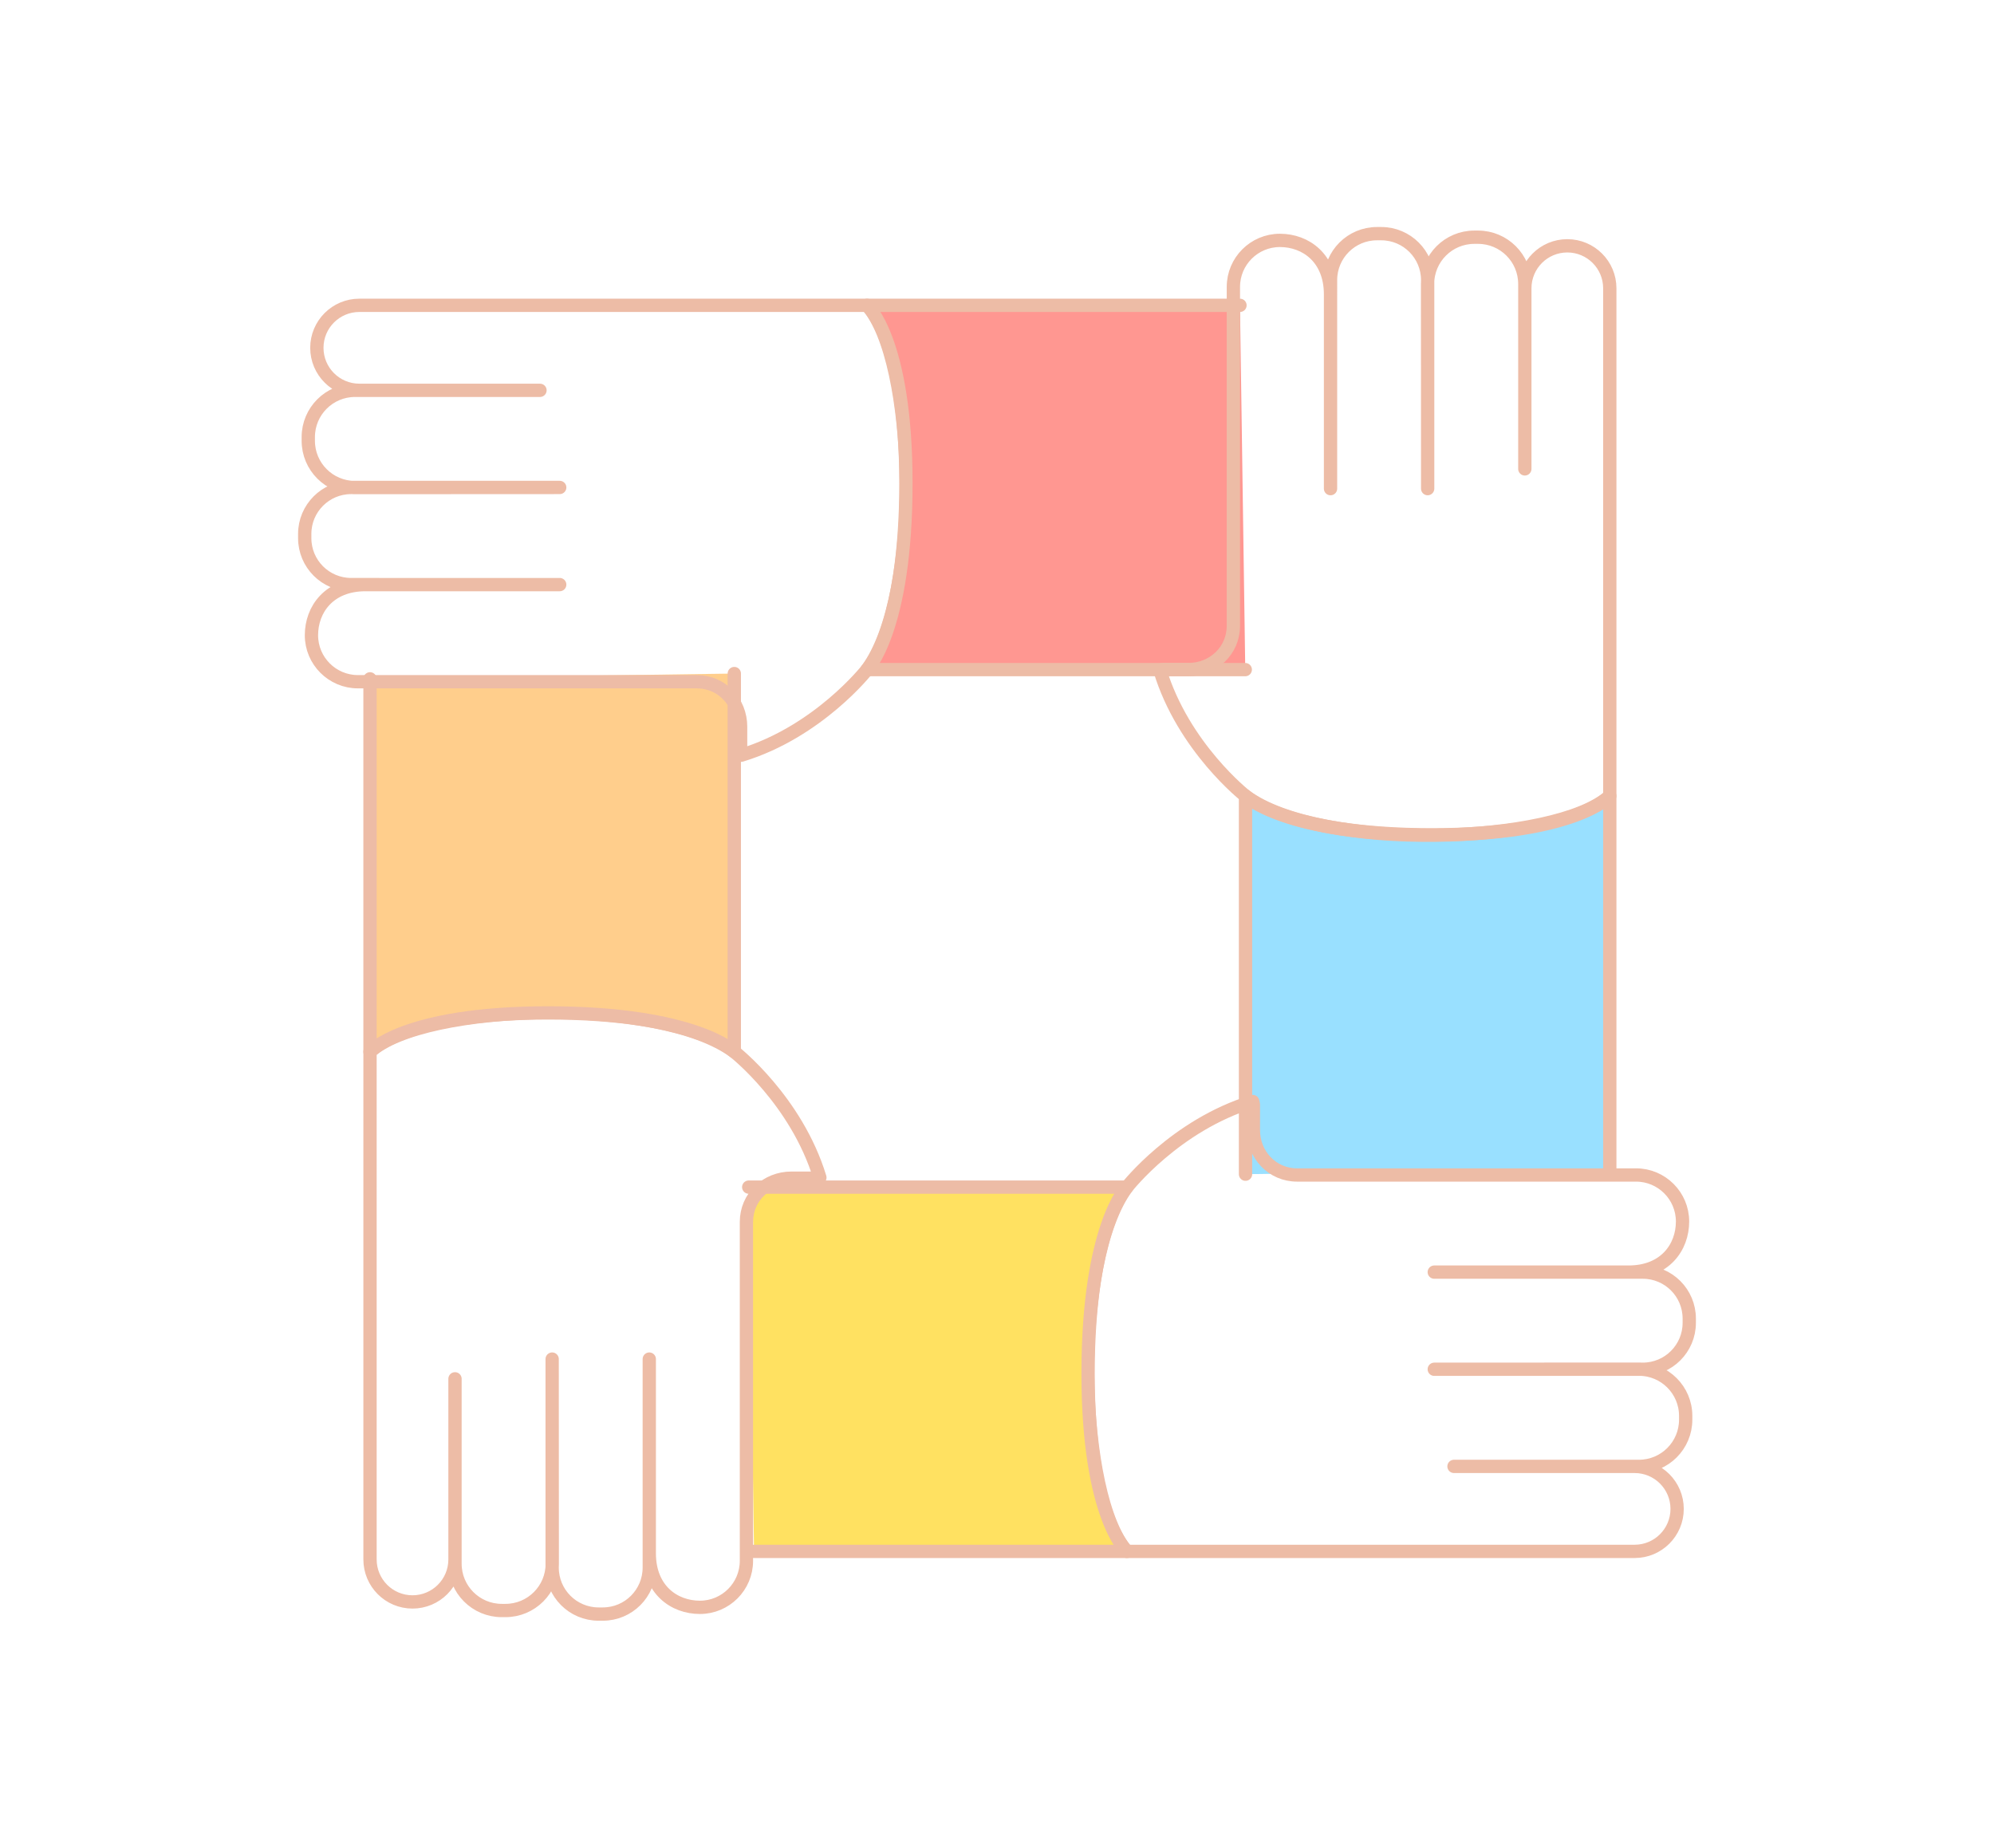
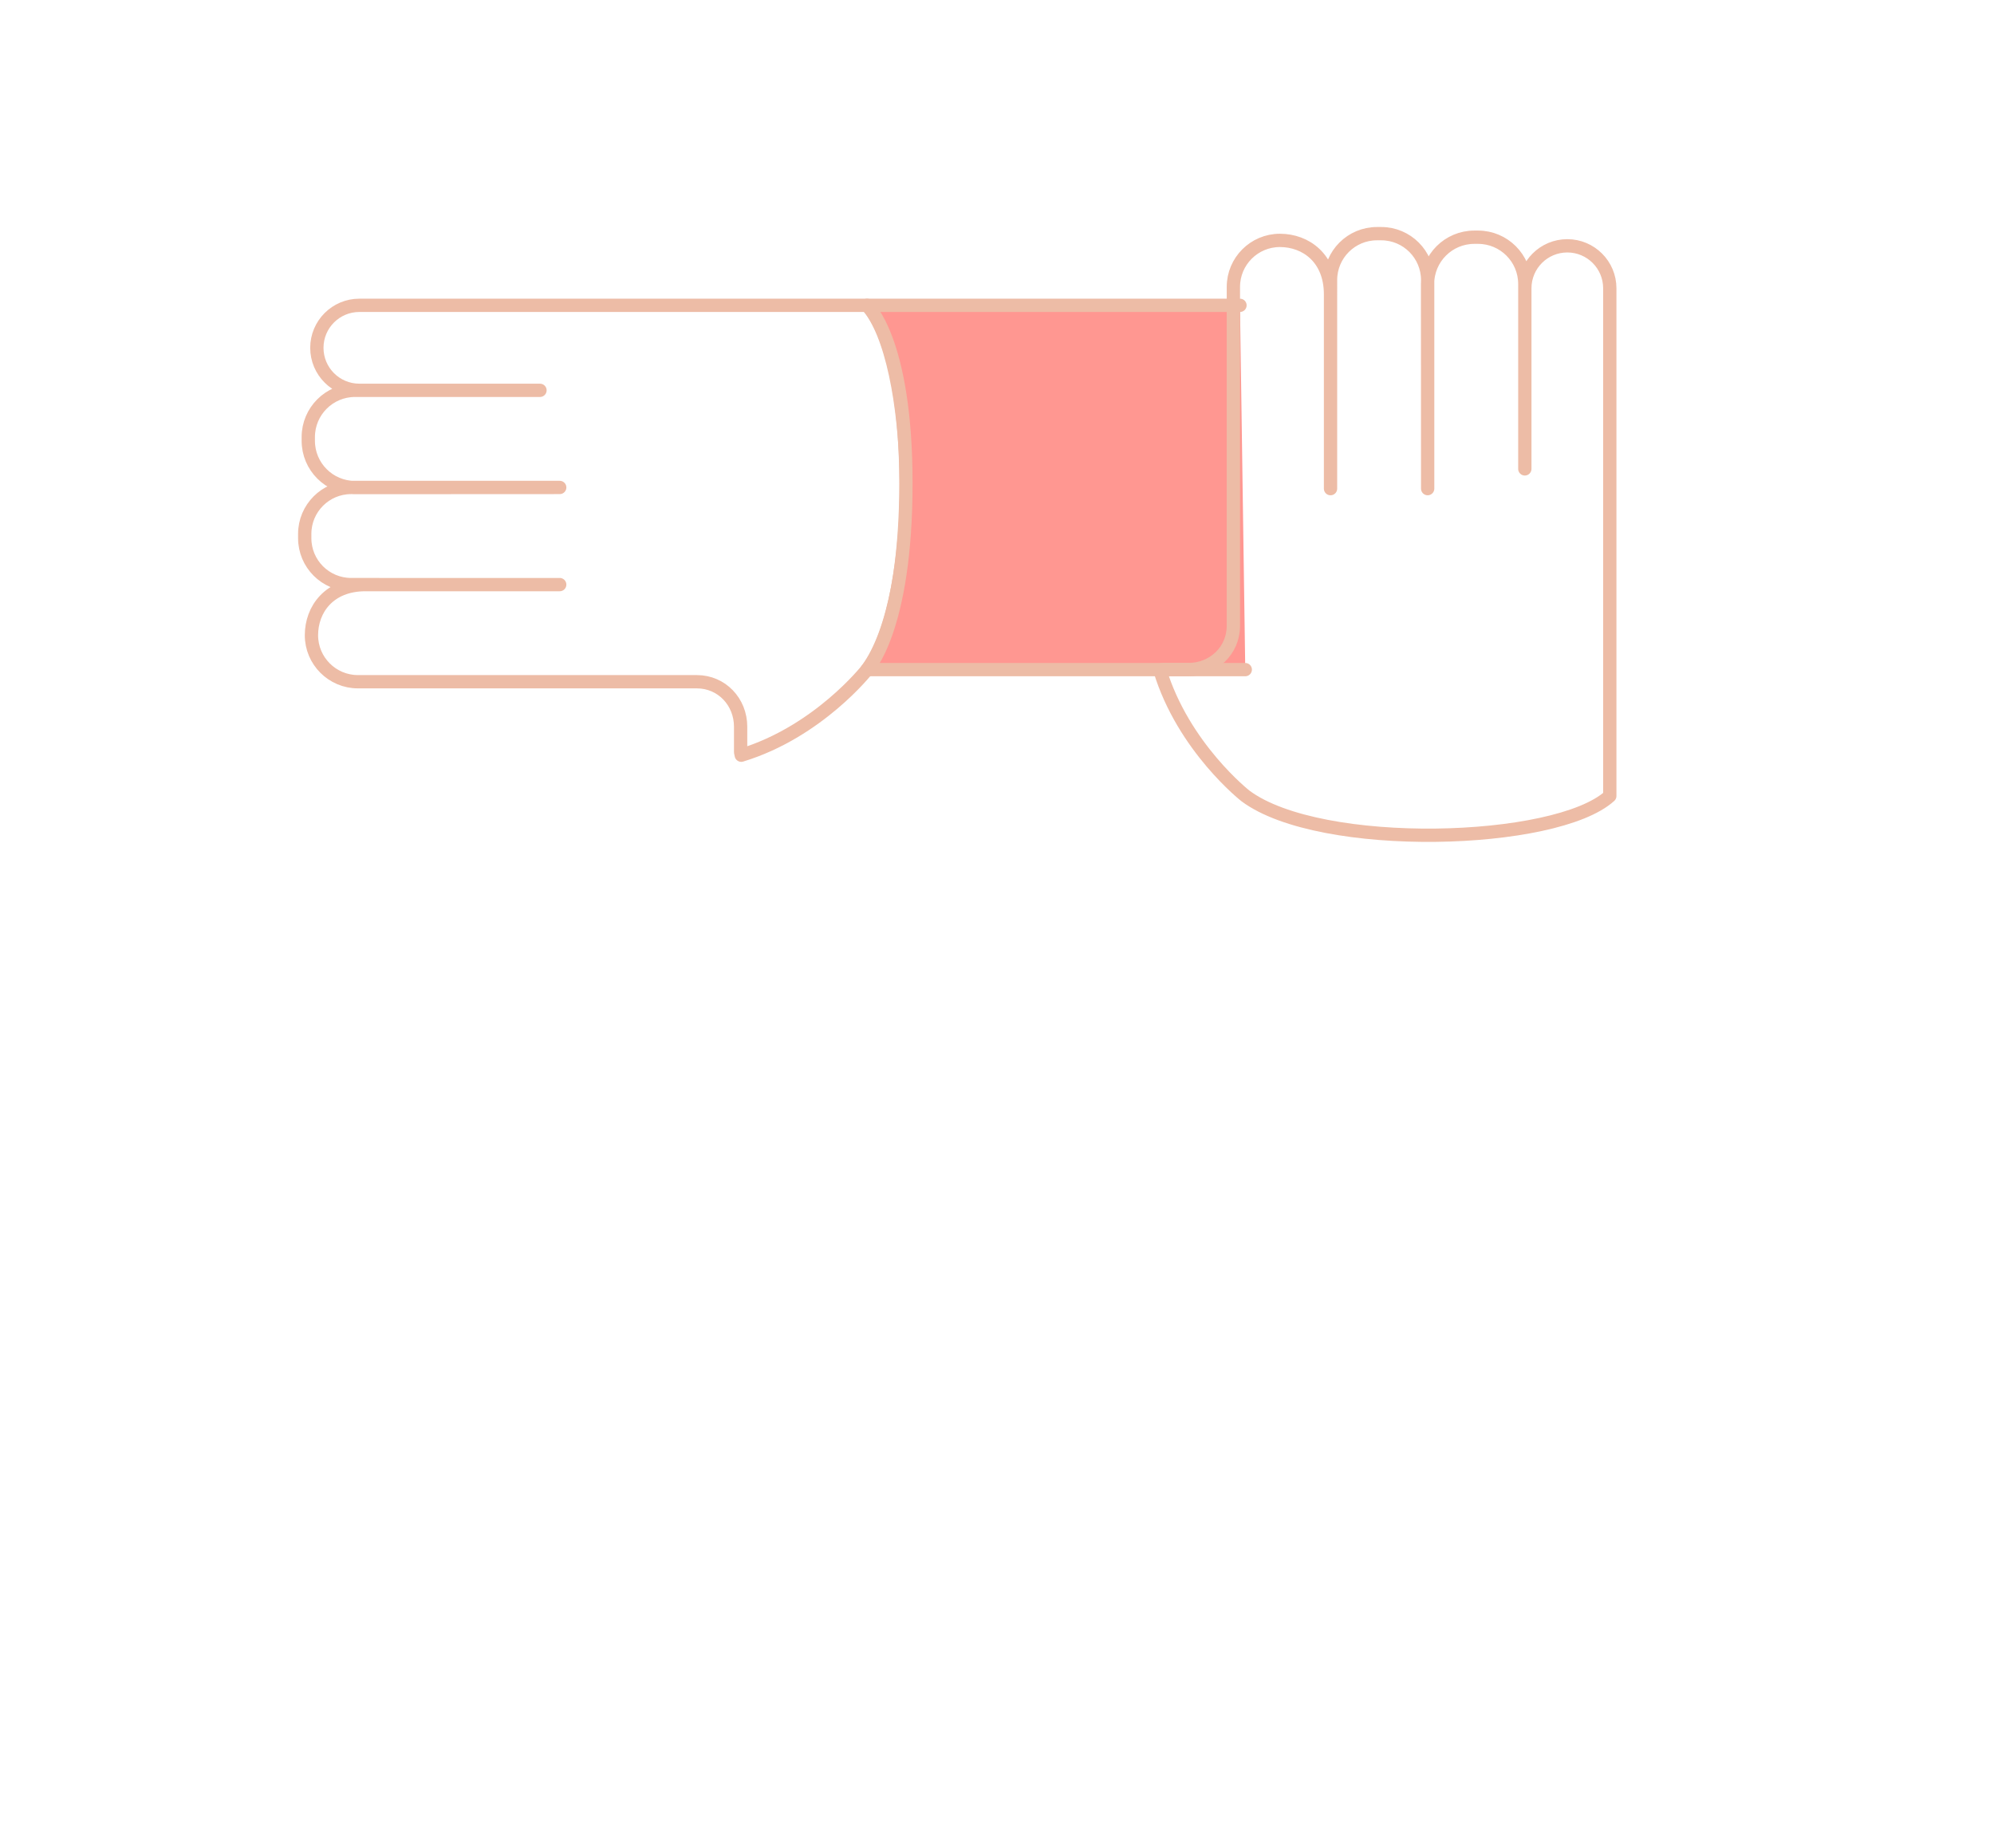
<svg xmlns="http://www.w3.org/2000/svg" version="1.1" id="Calque_1" x="0px" y="0px" width="150px" height="139px" viewBox="0 0 150 139" enable-background="new 0 0 150 139" xml:space="preserve">
  <g>
-     <path fill="#99E0FF" stroke="#EDBCA6" stroke-linecap="round" stroke-linejoin="round" stroke-miterlimit="10" d="M93.695,88.331   V59.879c0,0,2.949,2.923,14.009,2.923c10.862,0,13.394-2.923,13.394-2.923v28.053" />
    <g>
-       <path fill="none" stroke="#EDBCA6" stroke-linecap="round" stroke-linejoin="round" stroke-miterlimit="10" d="M84.775,89.304    c0,0,3.651-4.67,9.463-6.439l0.048,0.229v1.914c0,1.868,1.421,3.383,3.29,3.383h7.118h18.376c1.933,0,3.5,1.567,3.5,3.5l0,0    c0,1.934-1.319,3.807-4.061,3.807h-14.615h15.688c1.931,0,3.494,1.565,3.494,3.495v0.319c0,1.93-1.563,3.494-3.494,3.494h-15.688    l15.396-0.007c1.942,0,3.517,1.574,3.517,3.516v0.282c0,1.941-1.574,3.516-3.517,3.516h-13.912h13.587    c1.767,0,3.198,1.433,3.198,3.198l0,0c0,1.766-1.432,3.196-3.198,3.196h-15.026H84.775C81.1,112.665,80.577,94.946,84.775,89.304z    " />
-       <path fill="#FFE161" stroke="#EDBCA6" stroke-linecap="round" stroke-linejoin="round" stroke-miterlimit="10" d="M56.323,89.304    h28.452c0,0-2.923,2.948-2.923,14.01c0,10.861,2.923,13.393,2.923,13.393H56.723" />
-     </g>
+       </g>
    <g>
-       <path fill="none" stroke="#EDBCA6" stroke-linecap="round" stroke-linejoin="round" stroke-miterlimit="10" d="M55.238,79.121    c0,0,4.668,3.65,6.438,9.462l-0.229,0.048h-1.914c-1.867,0-3.382,1.422-3.382,3.29v7.118v18.376c0,1.935-1.566,3.501-3.5,3.501    l0,0c-1.933,0-3.809-1.32-3.809-4.061V102.24v15.688c0,1.929-1.563,3.494-3.493,3.494H45.03c-1.931,0-3.494-1.565-3.494-3.494    V102.24l0.008,15.396c0,1.942-1.575,3.518-3.518,3.518h-0.28c-1.943,0-3.518-1.575-3.518-3.518v-13.911v13.587    c0,1.767-1.431,3.197-3.197,3.197l0,0c-1.766,0-3.196-1.431-3.196-3.197v-15.027V79.121    C31.876,75.444,49.594,74.924,55.238,79.121z" />
-       <path fill="#FFCE8C" stroke="#EDBCA6" stroke-linecap="round" stroke-linejoin="round" stroke-miterlimit="10" d="M55.238,50.669    v28.452c0,0-2.949-2.923-14.011-2.923c-10.861,0-13.393,2.923-13.393,2.923V51.067" />
-     </g>
+       </g>
    <g>
      <path fill="none" stroke="#EDBCA6" stroke-linecap="round" stroke-linejoin="round" stroke-miterlimit="10" d="M65.224,50.373    c0,0-3.65,4.67-9.462,6.439l-0.048-0.229v-1.915c0-1.868-1.422-3.383-3.29-3.383h-7.118H26.93c-1.934,0-3.501-1.567-3.501-3.499    l0,0c0-1.934,1.32-3.808,4.062-3.808h14.614H26.417c-1.931,0-3.494-1.564-3.494-3.494v-0.319c0-1.93,1.563-3.495,3.494-3.495    h15.688l-15.396,0.008c-1.943,0-3.518-1.574-3.518-3.517v-0.28c0-1.943,1.574-3.518,3.518-3.518H40.62H27.033    c-1.767,0-3.197-1.432-3.197-3.197l0,0c0-1.766,1.431-3.197,3.197-3.197h15.027h23.163C68.899,27.011,69.423,44.729,65.224,50.373    z" />
      <path fill="#FF9791" stroke="#EDBCA6" stroke-linecap="round" stroke-linejoin="round" stroke-miterlimit="10" d="M93.676,50.373    H65.224c0,0,2.924-2.949,2.924-14.01c0-10.861-2.924-13.394-2.924-13.394h28.054" />
    </g>
    <g>
      <path fill="none" stroke="#EDBCA6" stroke-linecap="round" stroke-linejoin="round" stroke-miterlimit="10" d="M93.695,59.879    c0,0-4.669-3.65-6.439-9.463l0.229-0.047h1.914c1.868,0,3.383-1.422,3.383-3.29v-7.118V21.584c0-1.934,1.567-3.5,3.5-3.5l0,0    c1.934,0,3.808,1.32,3.808,4.061v14.614V21.07c0-1.929,1.564-3.493,3.494-3.493h0.32c1.929,0,3.493,1.564,3.493,3.493v15.688    l-0.007-15.395c0-1.942,1.573-3.518,3.517-3.518h0.281c1.941,0,3.518,1.575,3.518,3.518v13.91V21.688    c0-1.766,1.431-3.196,3.195-3.196l0,0c1.767,0,3.197,1.431,3.197,3.196v15.028v23.163C117.057,63.555,99.339,64.076,93.695,59.879    z" />
    </g>
  </g>
</svg>